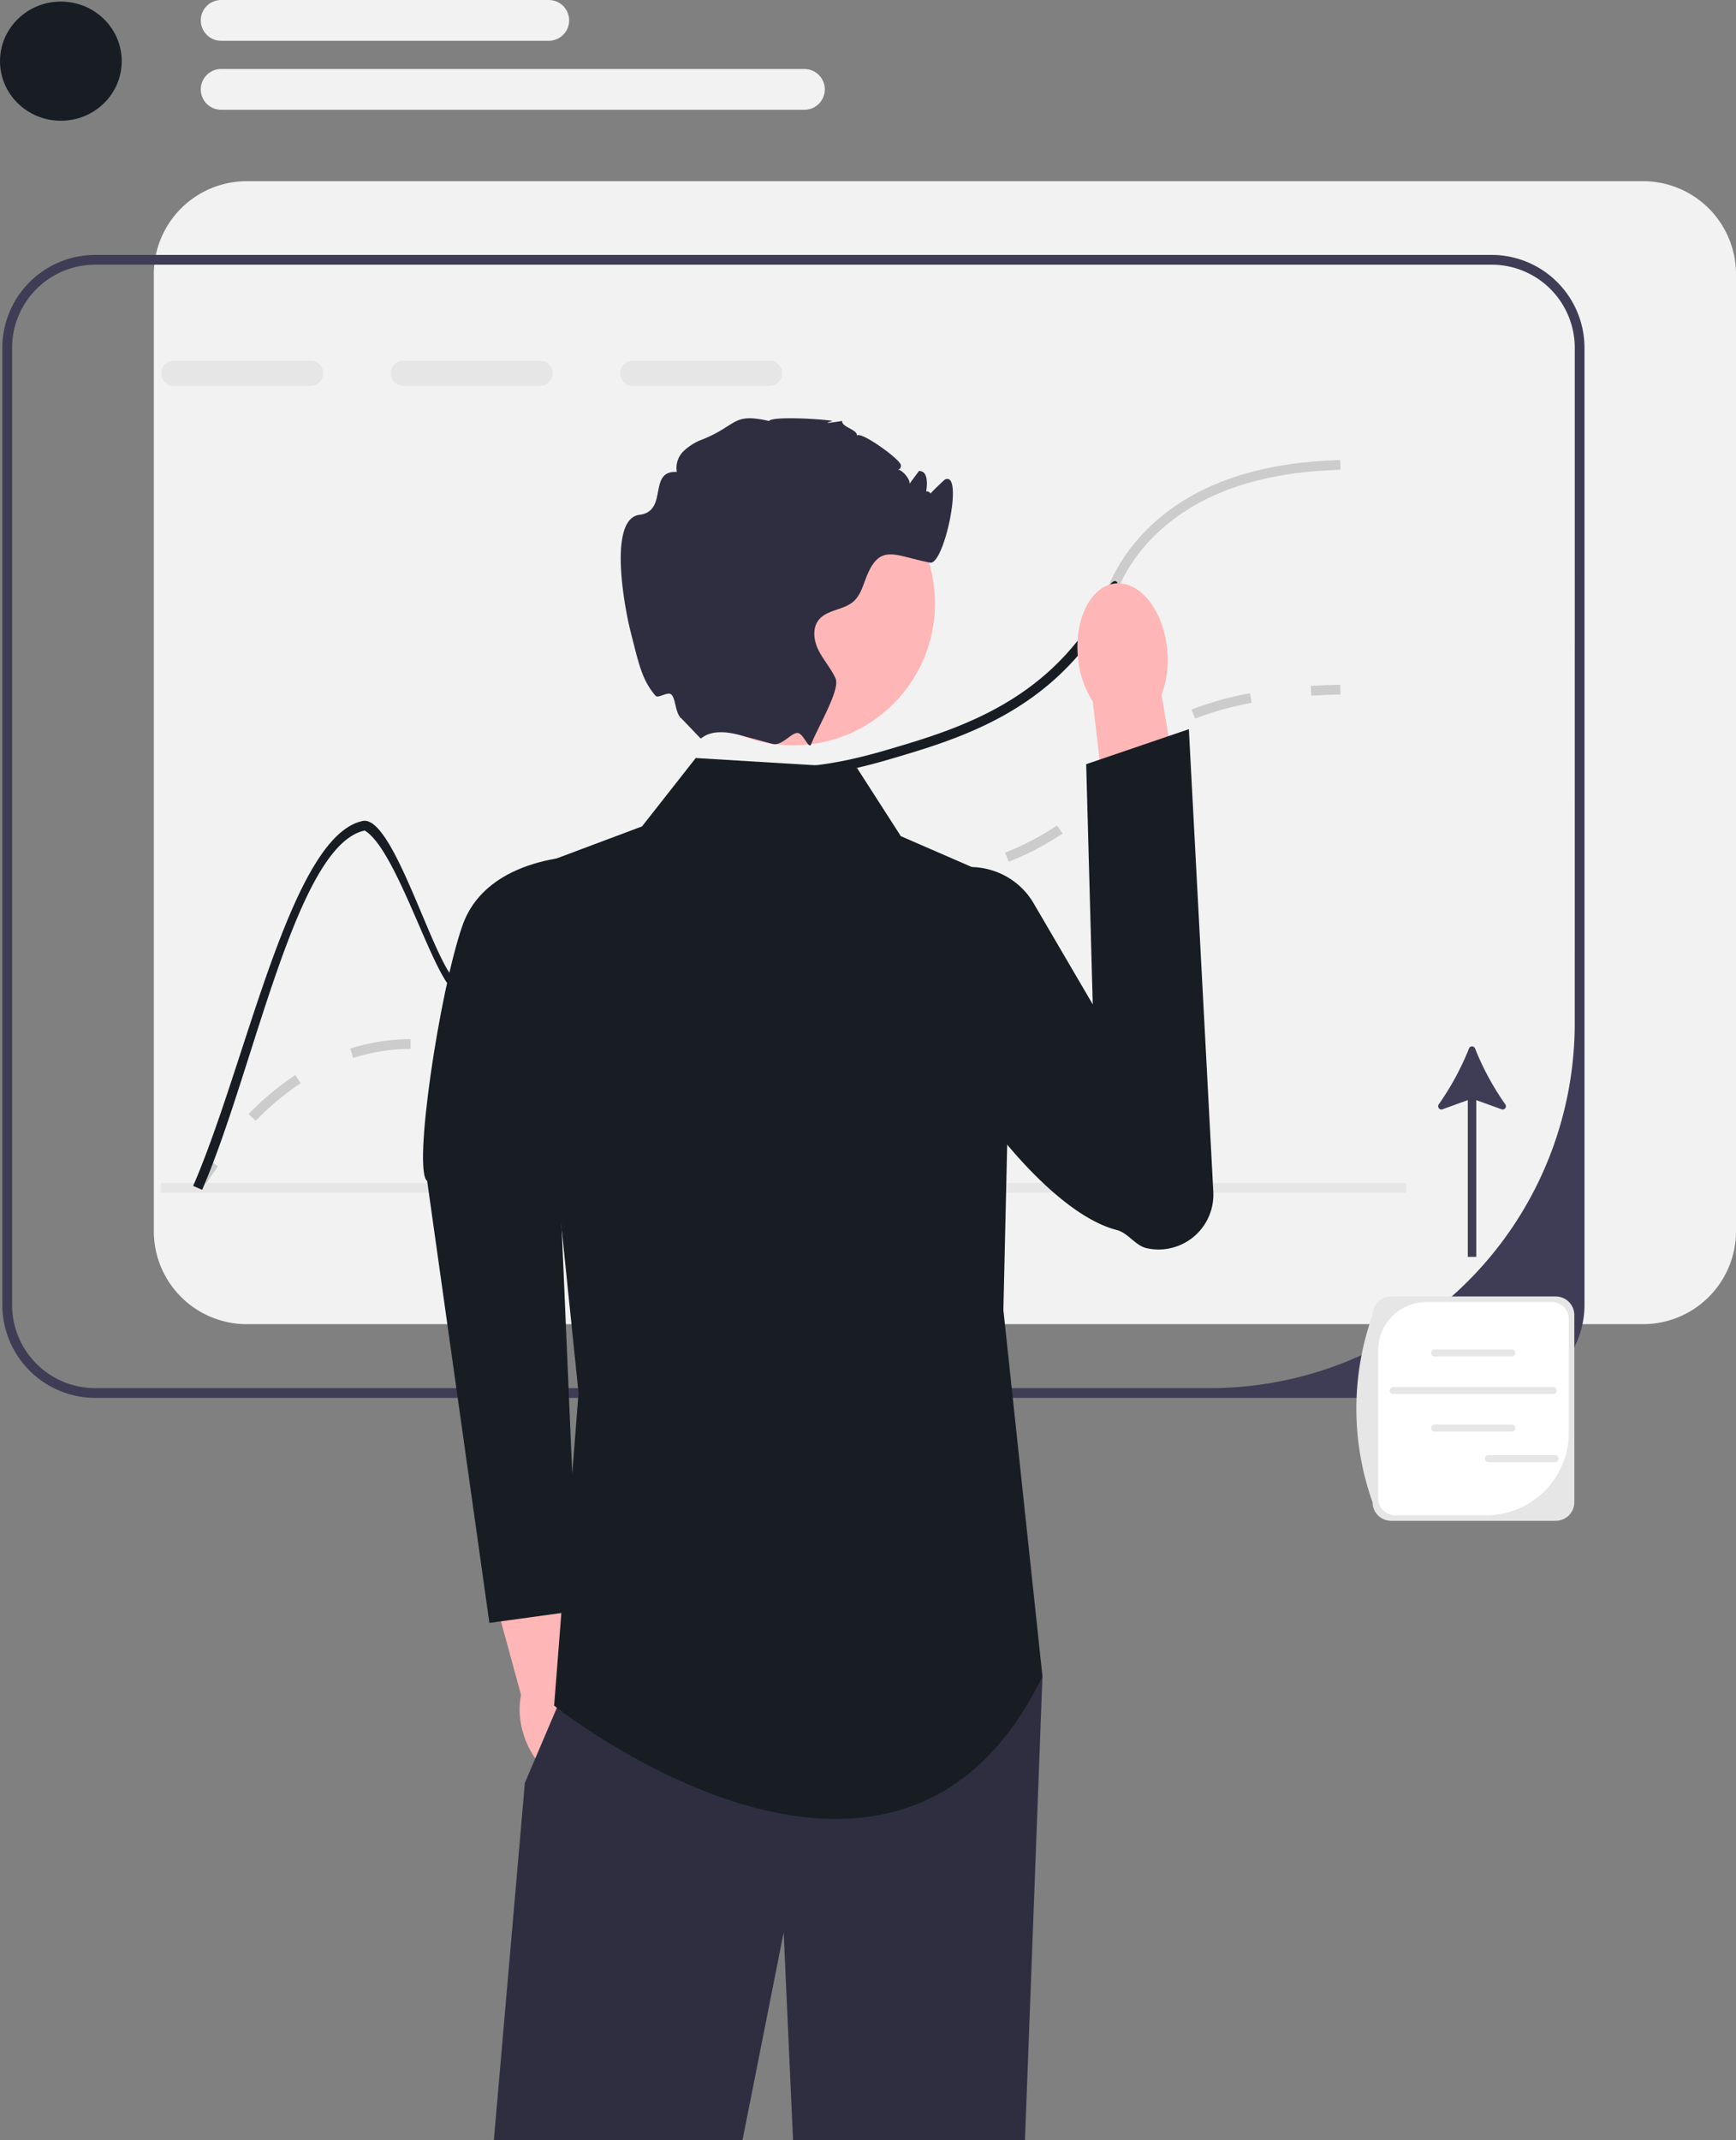
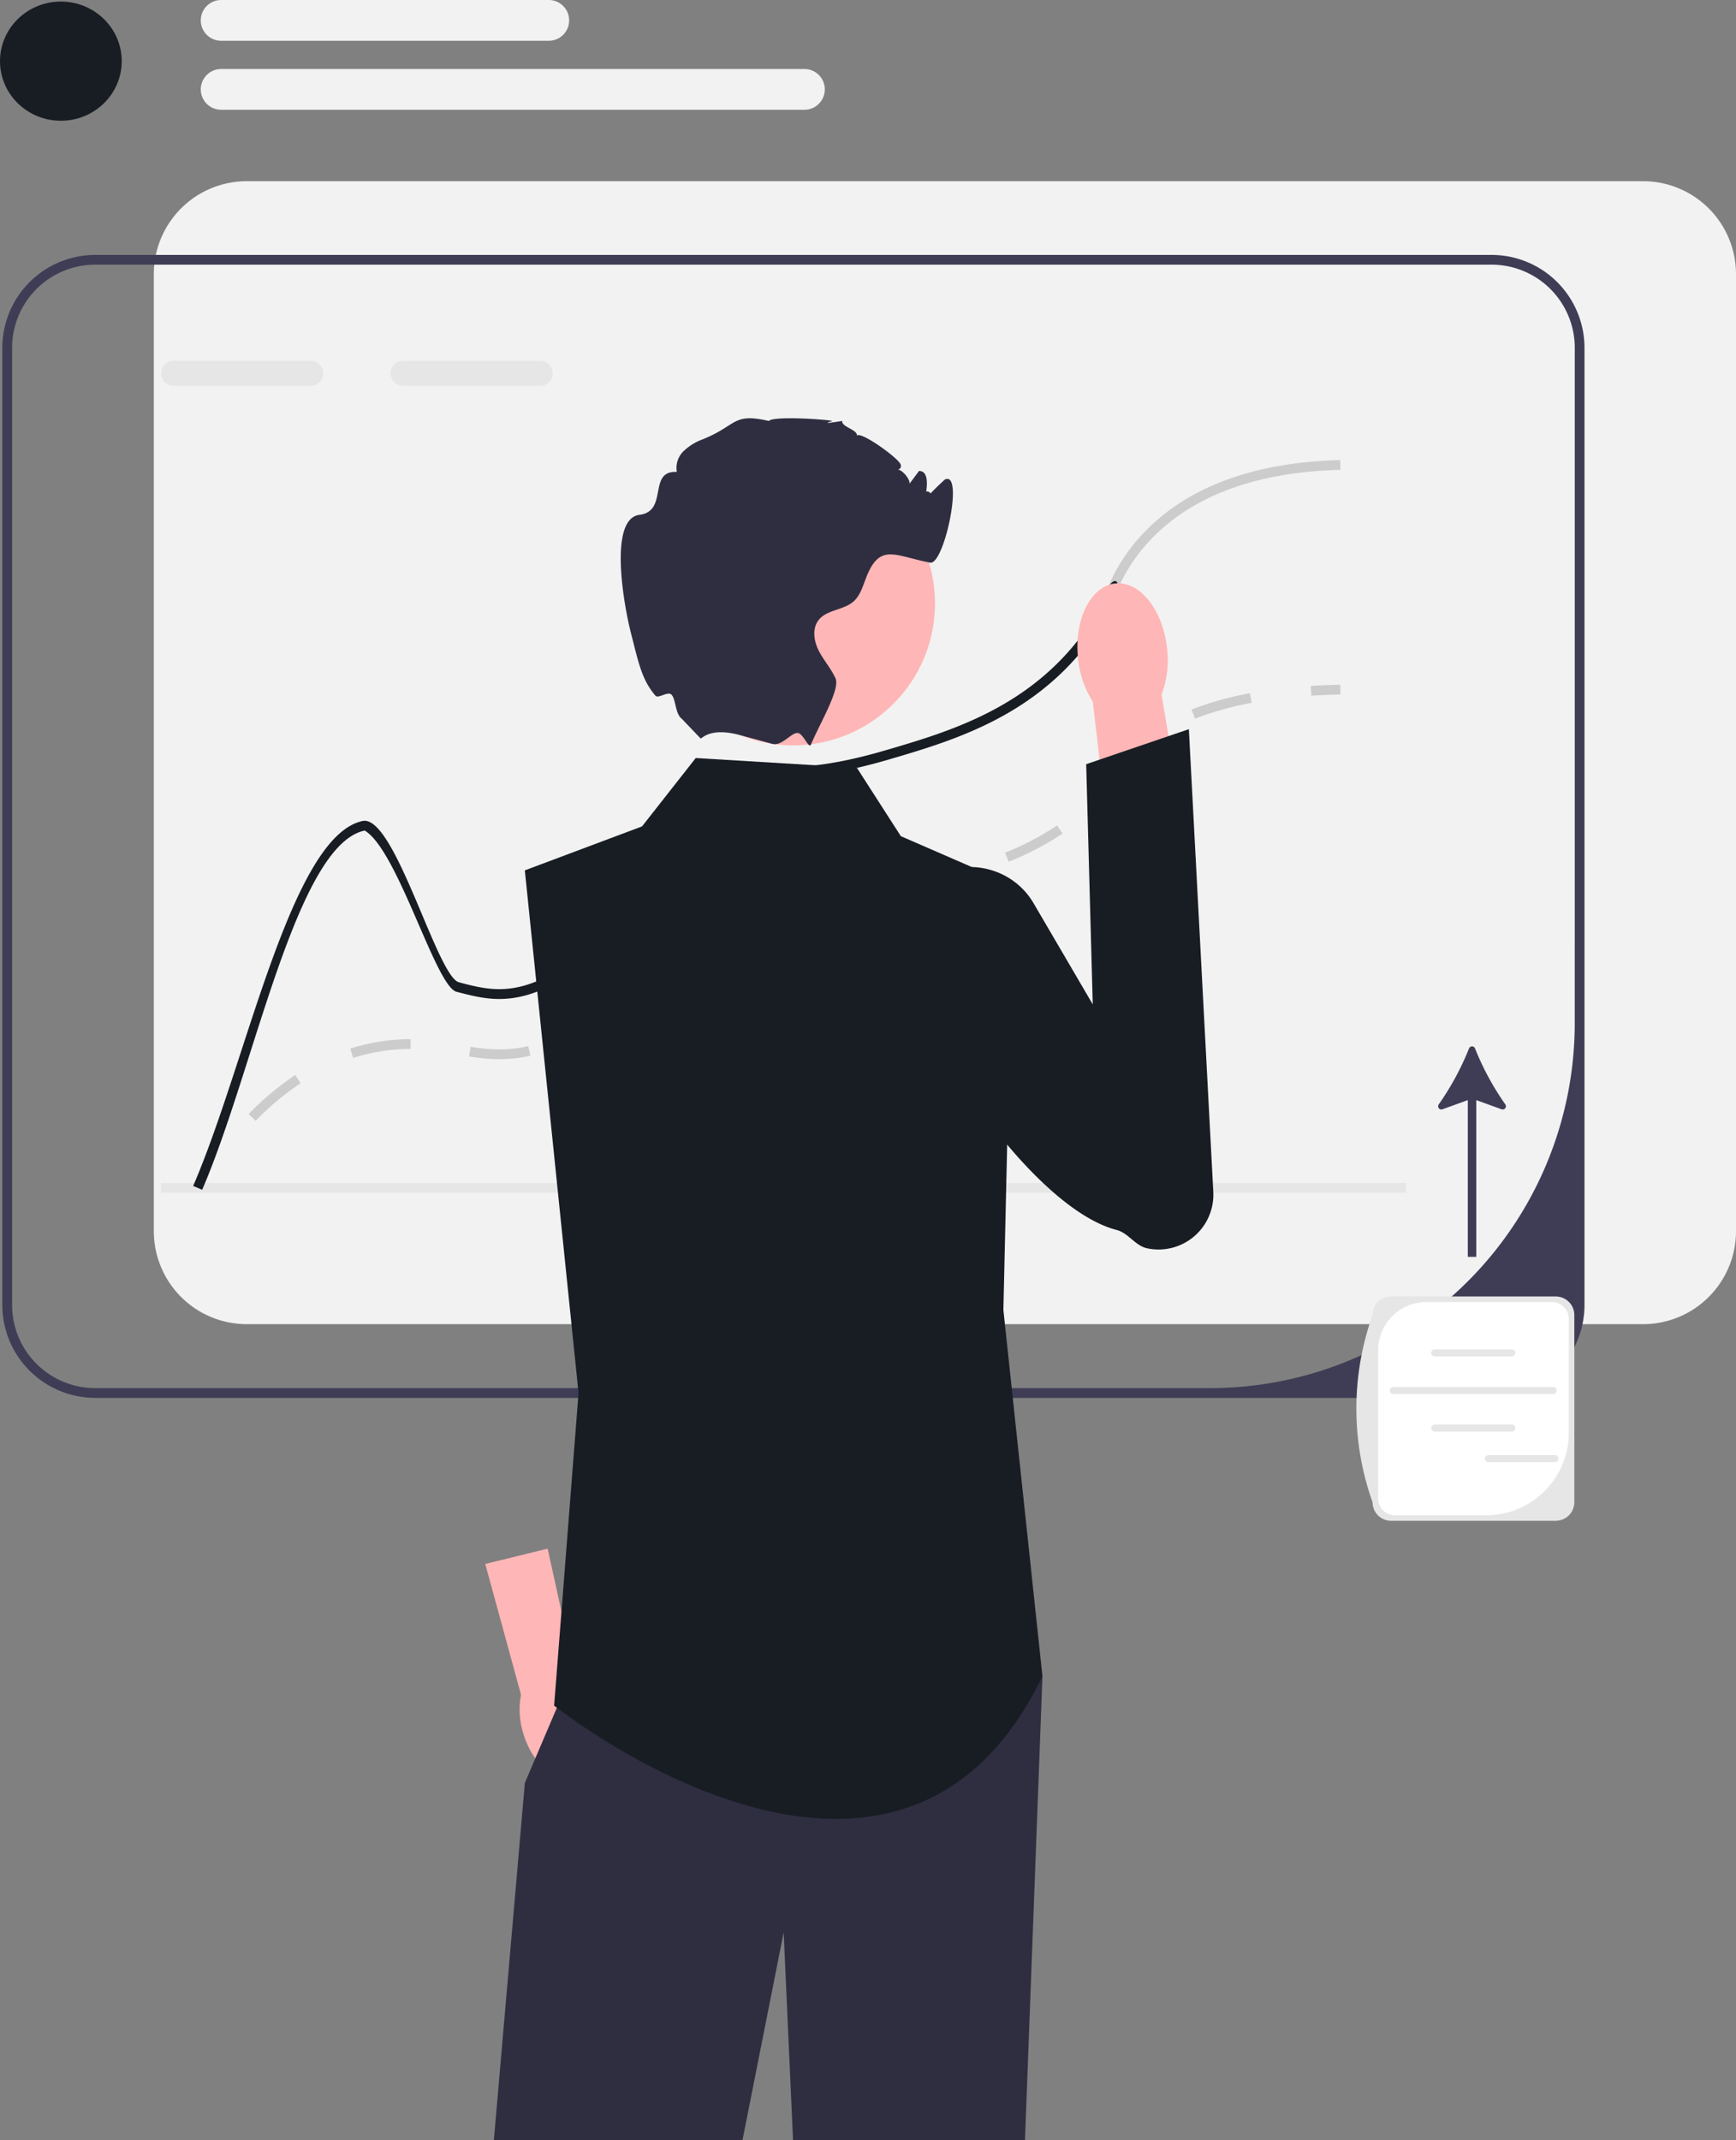
<svg xmlns="http://www.w3.org/2000/svg" id="undraw_predictive_analytics_re_wxt8" width="355.5" height="438.188" viewBox="0 0 355.5 438.188">
  <rect x="0" y="0" width="355.5" height="438.188" fill="#808080" stroke="none" />
  <g id="Groupe_1011" data-name="Groupe 1011">
    <path id="Tracé_1675" data-name="Tracé 1675" d="M336.48,37.094H50.52A19.039,19.039,0,0,0,31.5,56.114v195.96a19.039,19.039,0,0,0,19.02,19.02H336.48a19.039,19.039,0,0,0,19.02-19.02V56.114a19.039,19.039,0,0,0-19.02-19.02Z" fill="#f2f2f2" />
    <path id="Tracé_1676" data-name="Tracé 1676" d="M305.455,52.188H19.5A19.039,19.039,0,0,0,.475,71.208v195.96a19.039,19.039,0,0,0,19.02,19.02h285.96a19.039,19.039,0,0,0,19.02-19.02V71.208A19.039,19.039,0,0,0,305.455,52.188Zm17.02,157.3a74.7,74.7,0,0,1-74.7,74.7H19.5a17.02,17.02,0,0,1-17.02-17.02V71.208A17.02,17.02,0,0,1,19.5,54.188h285.96a17.02,17.02,0,0,1,17.02,17.02Z" fill="#3f3d56" />
  </g>
  <g id="Groupe_1012" data-name="Groupe 1012">
-     <path id="Tracé_1677" data-name="Tracé 1677" d="M41.322,243.721l-1.692-1.065c1.1-1.749,2.235-3.443,3.373-5.038l1.628,1.162c-1.116,1.563-2.229,3.225-3.309,4.941Z" fill="#ccc" />
    <path id="Tracé_1678" data-name="Tracé 1678" d="M52.349,229.468l-1.432-1.4a58.476,58.476,0,0,1,9.546-7.98l1.1,1.669A56.459,56.459,0,0,0,52.349,229.468Zm49.9-12.624a38.213,38.213,0,0,1-6.193-.572l.323-1.974a35.782,35.782,0,0,0,5.87.546,27.08,27.08,0,0,0,5.921-.662l.432,1.953A29.083,29.083,0,0,1,102.245,216.844Zm-29.926-.265-.6-1.907a42.143,42.143,0,0,1,6.615-1.51,38.9,38.9,0,0,1,5.624-.414h.123v2h-.123a36.888,36.888,0,0,0-5.337.393,40.142,40.142,0,0,0-6.3,1.438Zm47.671-5.78-1.278-1.538a40.141,40.141,0,0,0,6.833-8l.835-1.167L128,201.263l-.831,1.16A41.652,41.652,0,0,1,119.99,210.8Zm16.039-18.338-1.23-1.577a36.722,36.722,0,0,1,9.311-5.211q.912-.359,1.747-.643l.646,1.893c-.53.181-1.082.384-1.66.611A34.74,34.74,0,0,0,136.029,192.461Zm24.145-6.947c-.673,0-1.311-.006-1.924-.013l.023-2c.627.007,1.281.009,1.974.013a84.566,84.566,0,0,0,10.127-.587l.23,1.986A87.762,87.762,0,0,1,160.174,185.515Zm22.6-2.619-.4-1.96c3.592-.727,7.771-1.591,11.908-2.659l.5,1.937C190.6,181.293,186.388,182.164,182.771,182.9Zm23.793-6.474-.748-1.855a56.3,56.3,0,0,0,10.646-5.575l1.121,1.656A58.263,58.263,0,0,1,206.564,176.422Zm20.208-14.291-1.623-1.169c.558-.774,1.041-1.53,1.507-2.26a25.787,25.787,0,0,1,6.192-7.124l.237-.19,1.239,1.569-.22.176a23.8,23.8,0,0,0-5.763,6.645C227.86,160.532,227.362,161.311,226.771,162.131Zm17.942-15-.729-1.862a66.559,66.559,0,0,1,11.966-3.343l.369,1.966a64.608,64.608,0,0,0-11.605,3.239Z" fill="#ccc" />
    <path id="Tracé_1679" data-name="Tracé 1679" d="M268.543,142.423l-.125-2c1.943-.122,3.975-.2,6.039-.239l.036,2C272.459,142.224,270.457,142.3,268.543,142.423Z" fill="#ccc" />
  </g>
  <g id="Groupe_1013" data-name="Groupe 1013">
    <path id="Tracé_1680" data-name="Tracé 1680" d="M63.623,73.859H35.563a2.565,2.565,0,0,0,0,5.13h28.06a2.565,2.565,0,0,0,0-5.13Z" fill="#e6e6e6" />
    <path id="Tracé_1681" data-name="Tracé 1681" d="M110.623,73.859H82.563a2.565,2.565,0,0,0,0,5.13h28.06a2.565,2.565,0,0,0,0-5.13Z" fill="#e6e6e6" />
-     <path id="Tracé_1682" data-name="Tracé 1682" d="M157.623,73.859h-28.06a2.565,2.565,0,0,0,0,5.13h28.06a2.565,2.565,0,0,0,0-5.13Z" fill="#e6e6e6" />
  </g>
  <rect id="Rectangle_2571" data-name="Rectangle 2571" width="255" height="2" transform="translate(32.975 242.188)" fill="#e6e6e6" />
  <path id="Tracé_1683" data-name="Tracé 1683" d="M274.505,96.188c-18.15.47-31.69,5.81-40.27,15.85a34.675,34.675,0,0,0-5.82,9.75,43.055,43.055,0,0,1-5.94,10.32v-3.4a44.509,44.509,0,0,0,4.11-7.73,36.1,36.1,0,0,1,6.13-10.23c8.96-10.5,23-16.07,41.73-16.56l.06,2Z" fill="#ccc" />
  <path id="Tracé_1684" data-name="Tracé 1684" d="M228.415,121.788a43.055,43.055,0,0,1-5.94,10.32q-.57.735-1.23,1.53c-11.58,13.77-27.05,18.29-39.49,21.93-.78.23-1.54.44-2.28.64-11.06,3-17.12,2.89-21.63,2.82-4.53-.08-7.52-.13-12.87,2.93-9.81,5.59-13.83,13.77-17.72,21.68-4.01,8.14-7.79,15.83-17.43,19.44-6.69,2.5-11.39,1.26-16.36-.04-4.27-1.13-11.966-28.944-18.78-33-14.07,2.95-22.62,48.93-33.29,73.55l-1.84-.8c10.95-25.24,19.97-71.61,34.71-74.71,6.57-1.38,15.22,31.84,19.71,33.02,4.66,1.23,9.05,2.38,15.15.1,8.9-3.32,12.34-10.33,16.33-18.44,3.84-7.8,8.19-16.64,18.52-22.54,5.83-3.33,9.22-3.27,13.9-3.19,4.46.08,10.48.18,21.6-2.89.56-.16,1.13-.32,1.72-.49,12.18-3.56,27.33-7.99,38.51-21.29a43.078,43.078,0,0,0,2.77-3.65,44.509,44.509,0,0,0,4.11-7.73c1.42-3.24,3.19-2.29,1.83.81Z" fill="#181d24" />
  <g id="Groupe_1014" data-name="Groupe 1014">
    <path id="Tracé_1685" data-name="Tracé 1685" d="M121.776,350.568a16.334,16.334,0,0,0-3.761-6.785l-5.864-26.73L99.37,320.185l7.324,26.778a16.208,16.208,0,0,0,.406,7.727c1.808,6.3,6.56,10.479,10.612,9.341s5.872-7.165,4.063-13.462h0Z" fill="#ffb6b6" />
-     <path id="Tracé_1686" data-name="Tracé 1686" d="M120.008,175.227s-20.184-.413-25.317,14.285c-4.672,13.379-10.209,50.135-7.216,52.259l12.743,90.485,18.171-2.5-4.663-108.569,6.282-45.964Z" fill="#181d24" />
  </g>
  <path id="Tracé_1687" data-name="Tracé 1687" d="M213.475,343.188l-3.58,95H162.4l-1.92-42.57-8.44,42.57h-50.91l6.35-73.18,6.56-15.39,4.44-10.43Z" fill="#2f2e41" />
  <path id="Tracé_1688" data-name="Tracé 1688" d="M175.475,157.188l-33-2-11,14-24,9,11,107-5,64s70,56,100-6l-8-75,2-87-23-10Z" fill="#181d24" />
  <g id="Groupe_1015" data-name="Groupe 1015">
    <path id="Tracé_1689" data-name="Tracé 1689" d="M239.006,132.849a19.93,19.93,0,0,1-1.144,9.341l5.5,32.812-15.69,2.159-3.887-33.517a19.929,19.929,0,0,1-3.029-8.911c-.818-7.92,2.6-14.763,7.645-15.283s9.789,5.478,10.607,13.4h0Z" fill="#ffb6b6" />
    <path id="Tracé_1690" data-name="Tracé 1690" d="M211.677,184.945c-5.409-9.245-18.826-10.116-24.835-1.25-1.643,2.424-1.185,5.148-1.577,8.422-1.665,13.9,24.964,54.96,43.39,59.688,2.418.62,3.8,3.229,6.236,3.753h0a11.227,11.227,0,0,0,13.57-11.569l-5.005-94.708-21.027,7.172,1.346,49.171-12.1-20.678Z" fill="#181d24" />
  </g>
  <g id="Groupe_1016" data-name="Groupe 1016">
    <circle id="Ellipse_153" data-name="Ellipse 153" cx="29.068" cy="29.068" r="29.068" transform="translate(133.332 94.465)" fill="#ffb6b6" />
    <path id="Tracé_1691" data-name="Tracé 1691" d="M189.475,102.188a54.383,54.383,0,0,1,4-4c4-2-.11,17.55-3,17-7.11-1.35-10.18-4.03-12.94,2.66-.77,1.86-1.25,3.96-2.75,5.29-2.06,1.81-5.48,1.66-7.16,3.82-1.35,1.74-.96,4.3.04,6.26s2.52,3.64,3.43,5.65c1.02,2.26-3.33,9.45-4.99,13.49v.01l-.01.024c-.441,1.06-1.489-1.993-2.6-2.3-1.324-.365-3.275,2.762-5.384,2.194-.01,0-.02-.01-.03-.01-2.01-.56-4.25-1.16-6.47-1.76h-.01c-6.25-1.7-7.83.74-8.13.67l-3.88-4.06c-1.332-.969-1.181-4.1-2.12-4.94-.768-.687-2.682.9-3.246.24-2.766-3.24-3.4-6.481-5.034-12.88-1.49-5.85-4.58-23.36,1.77-24.15,5.99-.75,1.61-9.09,7.64-8.78a4.761,4.761,0,0,1,1.4-4.27,11.313,11.313,0,0,1,3.97-2.43c7.15-2.92,5.96-5.43,13.5-3.73.75-1.05,11.64-.35,13,0,.1.02-3.37.85,2,0-.2,1.23,3.2,1.77,3,3,.75-1.01,8.81,4.79,9,6,.25,1.51-2.03.74-.51.97.9.14,2.44,1.97,2.29,2.88.65-.88,1.3-1.75,1.96-2.63.12.01.23.03.35.05,3.04.58-.445,10.518-.32,7.42.23-5.69,4.26-2.36,1.23-1.69Z" fill="#2f2e41" />
  </g>
  <path id="Tracé_1692" data-name="Tracé 1692" d="M300.835,214.637a.657.657,0,0,1,1.221,0,55.781,55.781,0,0,0,6.2,11.455.661.661,0,0,1-.762,1.01l-5.183-1.875v32.087h-1.735V225.227l-5.185,1.875a.661.661,0,0,1-.762-1.01,55.83,55.83,0,0,0,6.2-11.455Z" transform="translate(0 0)" fill="#3f3d56" />
  <g id="Groupe_1018" data-name="Groupe 1018">
    <path id="Tracé_1694" data-name="Tracé 1694" d="M318.593,311.349H284.871a3.8,3.8,0,0,1-3.8-3.8,57.1,57.1,0,0,1,0-38.323,3.8,3.8,0,0,1,3.8-3.8h33.721a3.8,3.8,0,0,1,3.8,3.8v38.323a3.8,3.8,0,0,1-3.8,3.8Z" fill="#e6e6e6" />
    <path id="Tracé_1695" data-name="Tracé 1695" d="M292.1,266.563a9.891,9.891,0,0,0-9.891,9.891v30.285a3.479,3.479,0,0,0,3.479,3.479h18.648a16.926,16.926,0,0,0,16.926-16.926v-23.25a3.479,3.479,0,0,0-3.479-3.479Z" fill="#fff" />
    <g id="Groupe_1017" data-name="Groupe 1017">
      <path id="Tracé_1696" data-name="Tracé 1696" d="M309.585,277.7H293.8a.722.722,0,1,1,0-1.444h15.788a.722.722,0,0,1,0,1.444Z" fill="#e6e6e6" />
      <path id="Tracé_1697" data-name="Tracé 1697" d="M309.585,293.093H293.8a.722.722,0,1,1,0-1.444h15.788a.722.722,0,0,1,0,1.444Z" fill="#e6e6e6" />
      <path id="Tracé_1698" data-name="Tracé 1698" d="M318.057,285.4H285.325a.722.722,0,1,1,0-1.444h32.732a.722.722,0,0,1,0,1.444Z" fill="#e6e6e6" />
    </g>
    <path id="Tracé_1699" data-name="Tracé 1699" d="M318.443,299.351H304.785a.722.722,0,1,1,0-1.444h13.658a.722.722,0,0,1,0,1.444Z" fill="#e6e6e6" />
  </g>
  <g id="Groupe_1019" data-name="Groupe 1019">
    <ellipse id="Ellipse_154" data-name="Ellipse 154" cx="12.463" cy="12.201" rx="12.463" ry="12.201" transform="translate(0 0.321)" fill="#181d24" />
    <path id="Tracé_1700" data-name="Tracé 1700" d="M112.376,8.348H45.291a4.174,4.174,0,0,1,0-8.348h67.085a4.174,4.174,0,0,1,0,8.348Z" fill="#f2f2f2" />
    <path id="Tracé_1701" data-name="Tracé 1701" d="M164.729,22.475H45.291a4.174,4.174,0,0,1,0-8.348H164.729a4.174,4.174,0,1,1,0,8.348Z" fill="#f2f2f2" />
  </g>
</svg>